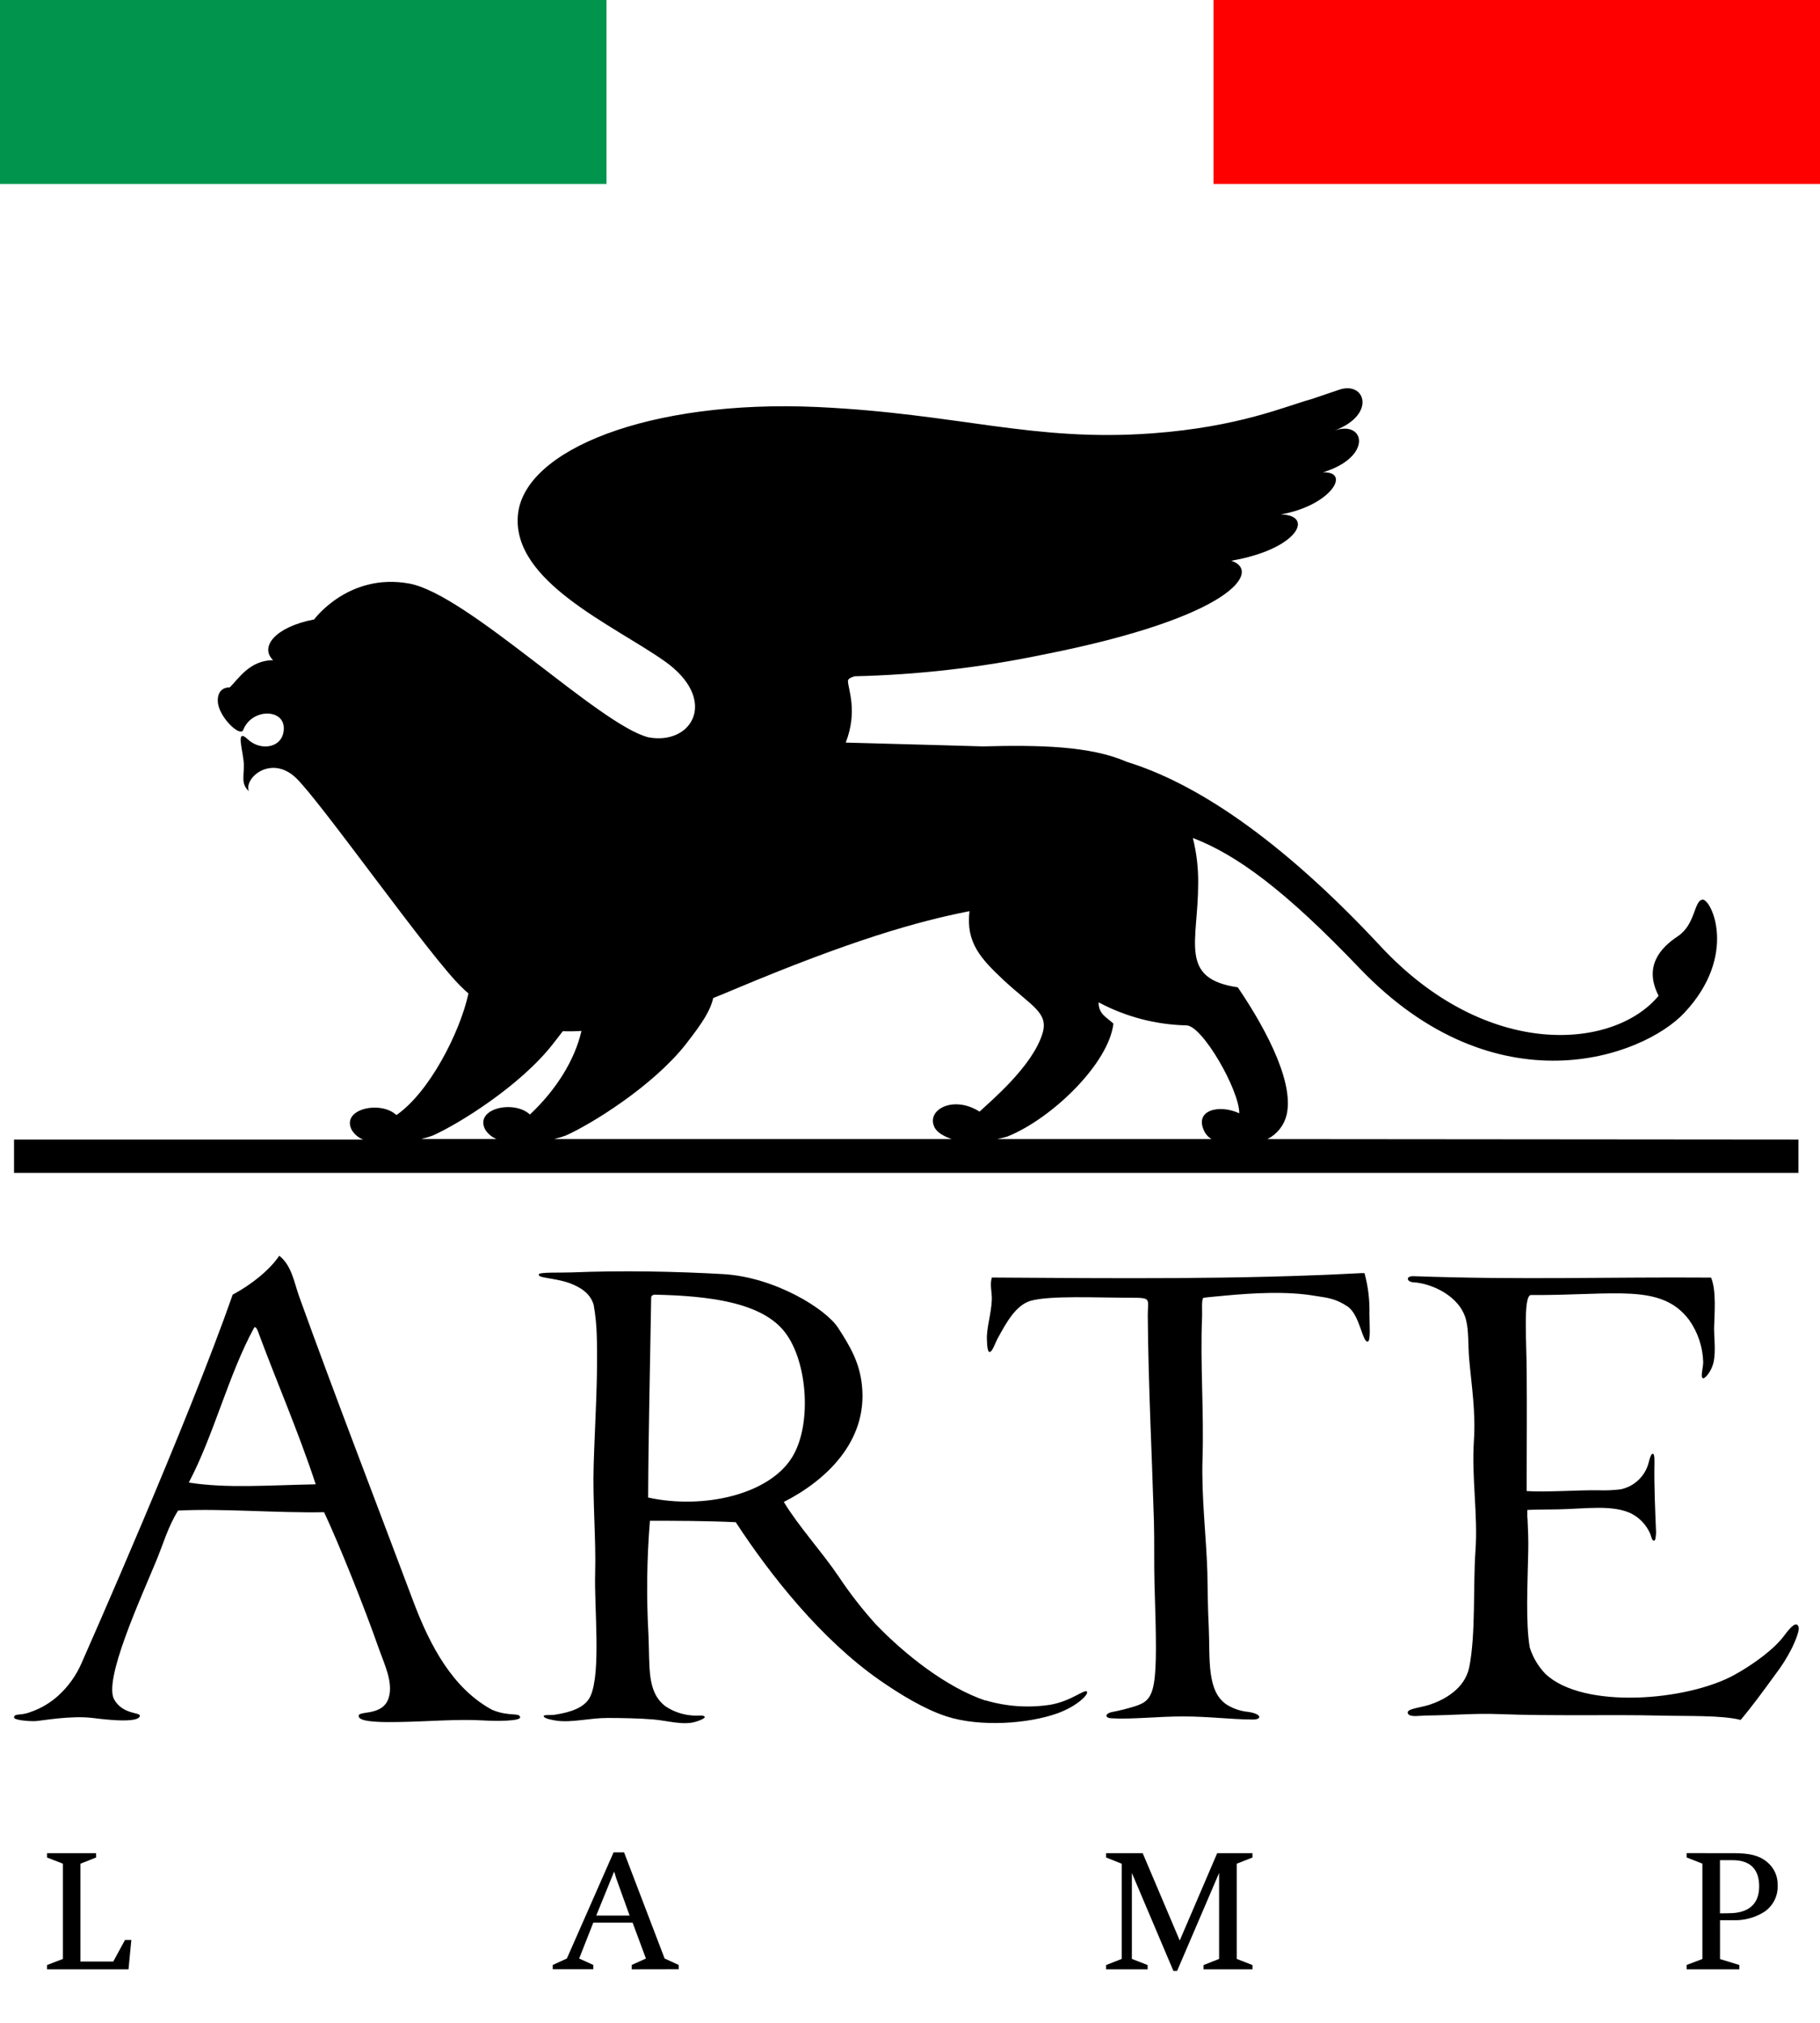
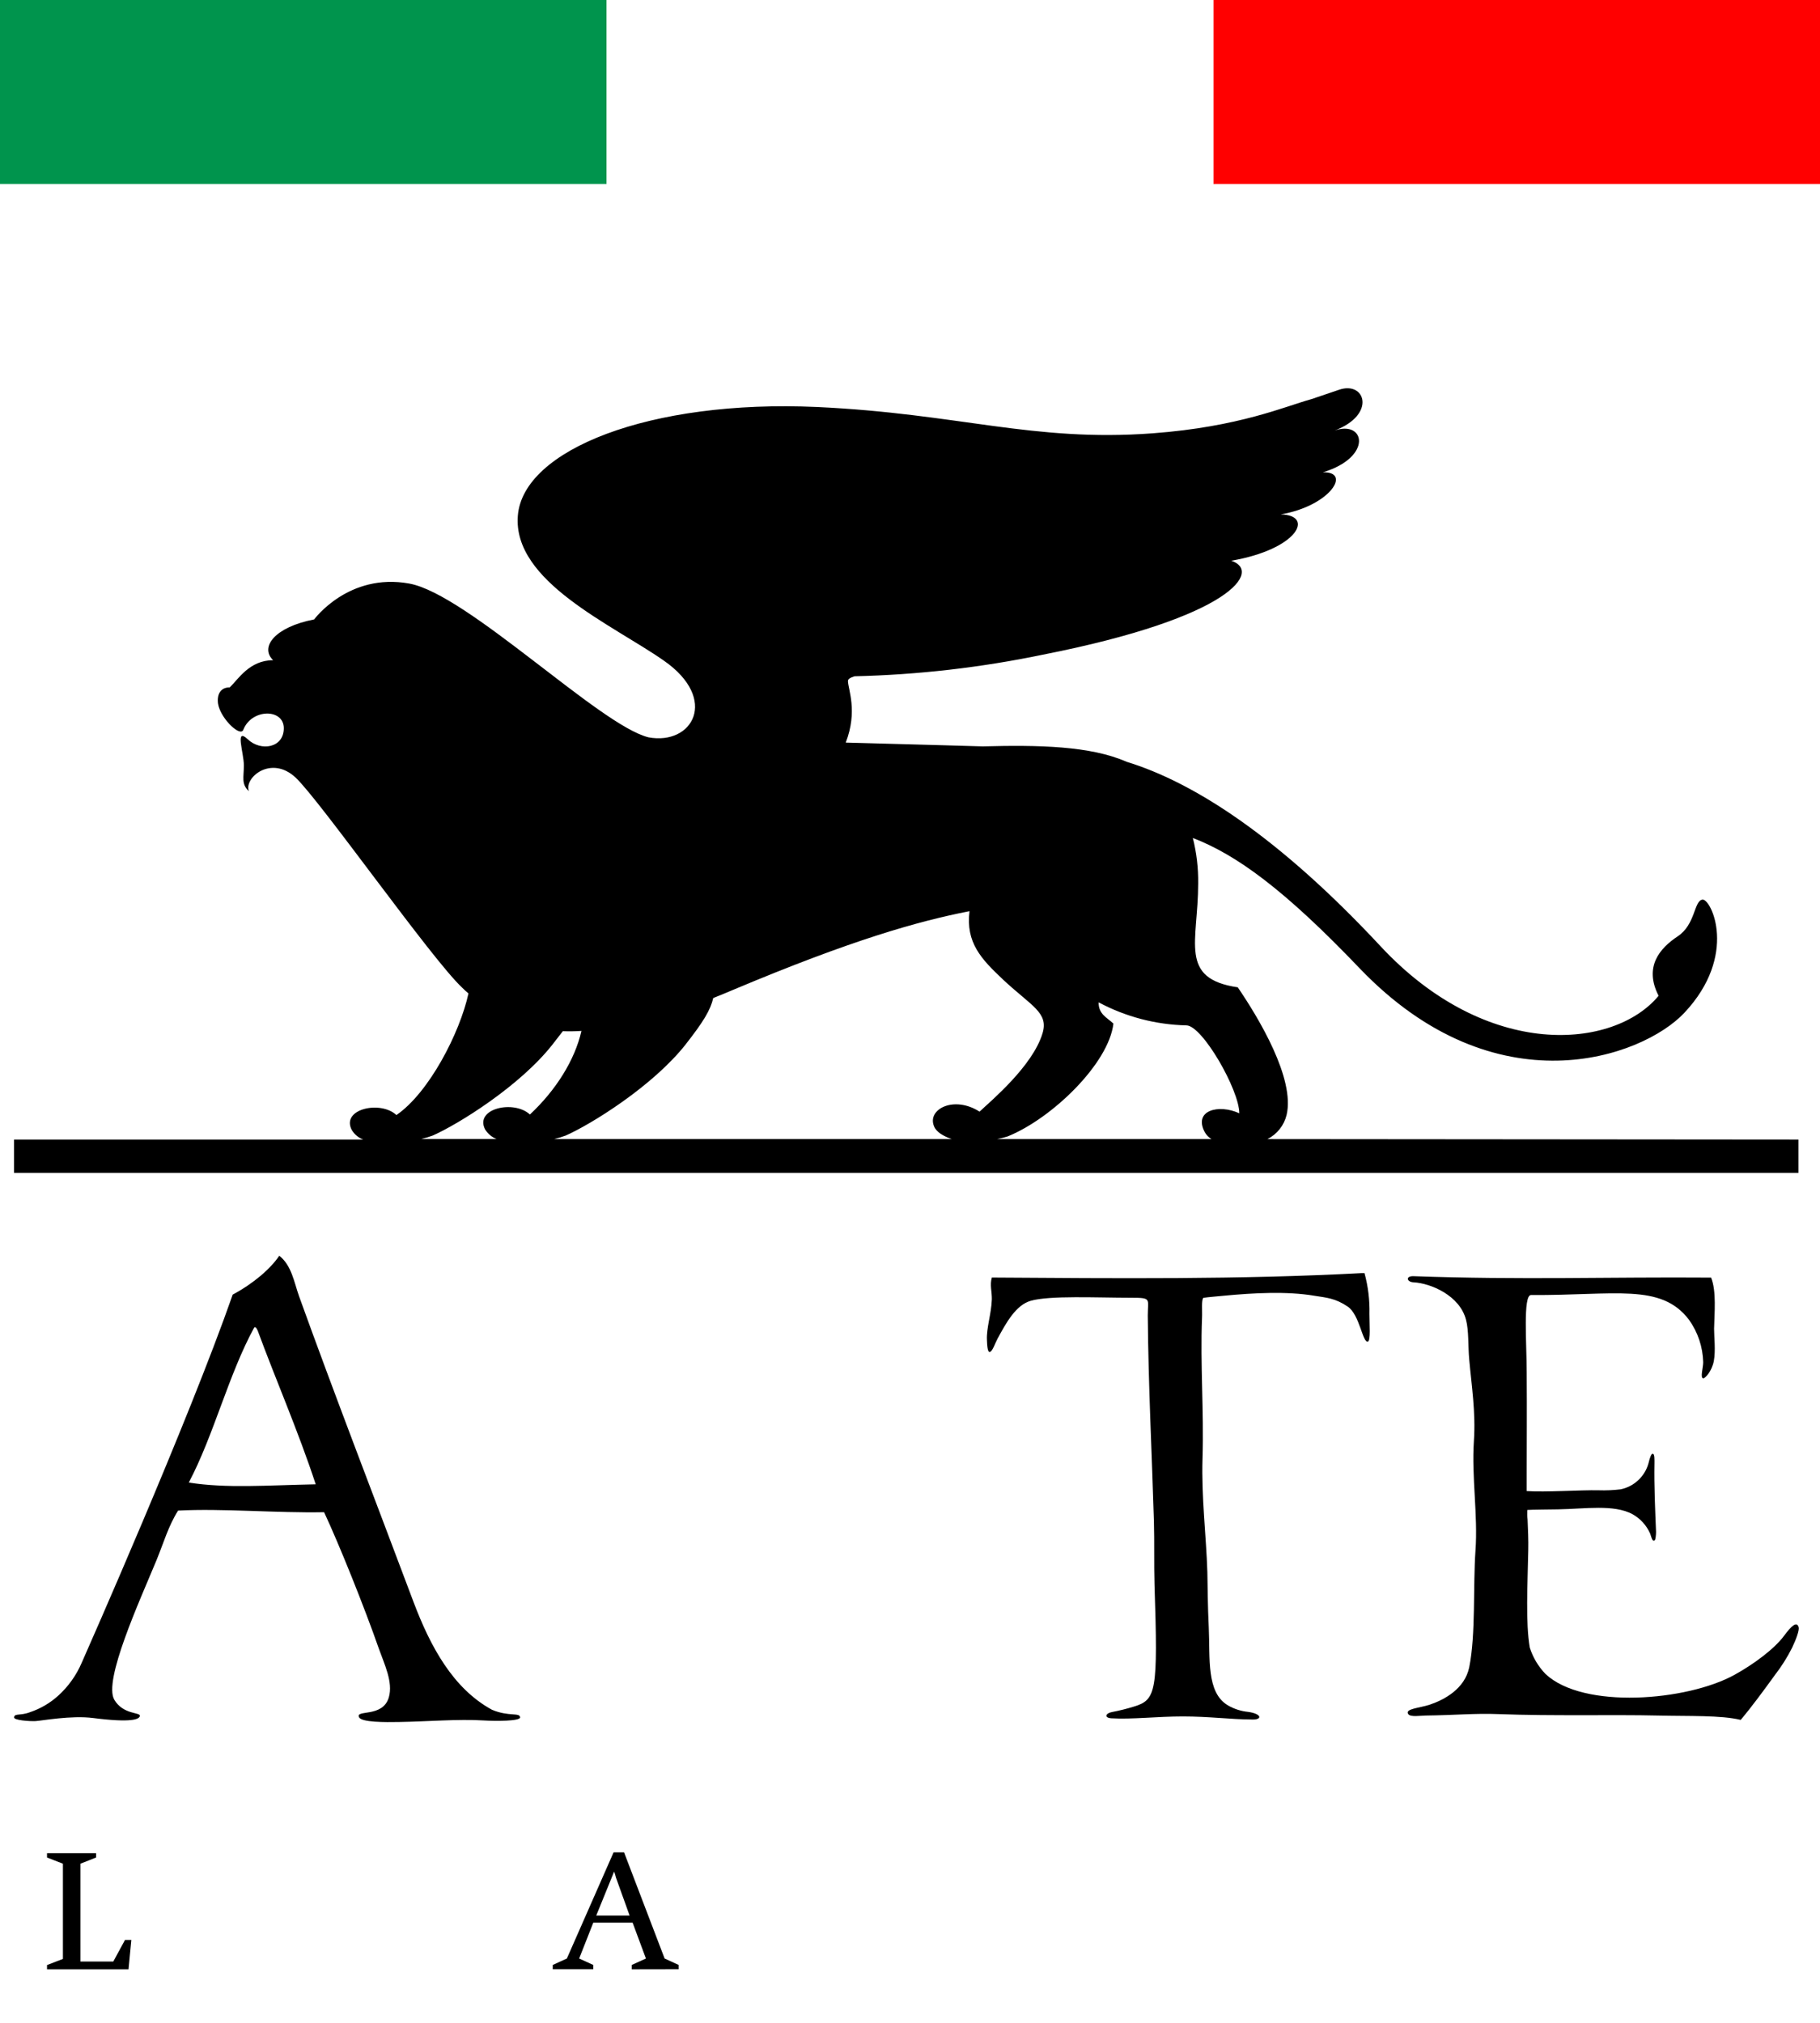
<svg xmlns="http://www.w3.org/2000/svg" width="81" height="90" viewBox="0 0 81 90" fill="none">
-   <rect width="81" height="90" fill="white" />
-   <path fill-rule="evenodd" clip-rule="evenodd" d="M43.847 75.658C42.143 75.079 40.324 73.662 38.986 72.277C38.378 71.605 37.821 70.889 37.32 70.135C36.567 69.026 35.529 67.895 34.884 66.825C36.718 65.892 38.635 64.152 38.36 61.626C38.253 60.622 37.849 59.922 37.3 59.077C36.751 58.231 34.48 56.82 32.186 56.688C30.086 56.569 27.708 56.519 25.422 56.613C24.943 56.63 24.036 56.598 23.986 56.688C23.889 56.869 24.617 56.84 25.333 57.082C25.844 57.274 26.269 57.543 26.421 58.052C26.497 58.482 26.543 58.917 26.557 59.354C26.625 61.187 26.475 63.356 26.421 65.198C26.373 66.793 26.53 68.475 26.487 70.007C26.444 71.538 26.756 74.402 26.281 75.459C26.035 76.01 25.309 76.193 24.711 76.289C24.518 76.325 24.162 76.274 24.199 76.368C24.237 76.463 24.562 76.526 24.767 76.556C25.449 76.654 26.272 76.431 27.044 76.436C27.674 76.436 28.422 76.45 29.058 76.5C29.694 76.551 30.422 76.779 30.964 76.602C31.114 76.559 31.431 76.443 31.352 76.368C31.274 76.294 31.011 76.347 30.829 76.326C30.395 76.299 29.976 76.157 29.615 75.915C28.78 75.273 28.925 74.189 28.86 72.734C28.765 71.043 28.787 69.349 28.925 67.662C29.999 67.662 31.41 67.662 32.745 67.726C34.303 70.111 36.546 72.933 39.132 74.742C40.053 75.383 41.141 76.047 42.117 76.363C43.616 76.852 45.769 76.69 47.047 76.235C47.927 75.922 48.474 75.378 48.372 75.261C48.269 75.144 47.69 75.675 46.774 75.843C45.799 75.998 44.801 75.932 43.854 75.65L43.847 75.658ZM28.846 66.629C28.857 63.873 28.927 61.07 28.981 57.733C28.981 57.657 29.049 57.592 29.187 57.604C31.512 57.657 33.921 57.929 34.949 59.295C35.958 60.62 36.142 63.461 35.229 64.874C34.185 66.51 31.286 67.16 28.853 66.63L28.846 66.629Z" fill="black" />
  <path fill-rule="evenodd" clip-rule="evenodd" d="M79.4 72.781C78.96 73.371 78.045 74.049 77.184 74.522C75.082 75.679 70.464 76.064 68.782 74.477C68.461 74.144 68.222 73.742 68.083 73.303C67.894 72.188 67.986 70.519 68.016 68.987C68.028 68.529 68.003 68.023 67.986 67.613C67.969 67.469 67.966 67.325 67.975 67.181C68.173 67.165 68.998 67.16 69.339 67.154C70.57 67.132 71.813 66.925 72.646 67.364C73.001 67.56 73.28 67.866 73.441 68.235C73.534 68.536 73.565 68.573 73.638 68.536C73.684 68.512 73.703 68.284 73.703 68.154C73.664 67.198 73.613 66.086 73.632 65.111C73.632 64.994 73.648 64.669 73.553 64.683C73.499 64.683 73.446 64.771 73.359 65.132C73.276 65.414 73.117 65.667 72.901 65.866C72.684 66.066 72.417 66.203 72.128 66.263C71.802 66.303 71.474 66.317 71.146 66.306C70.372 66.287 68.76 66.399 67.946 66.34V65.53C67.946 64.233 67.96 62.803 67.946 61.058C67.946 59.788 67.776 57.616 68.137 57.619C71.877 57.641 73.923 57.078 75.169 58.718C75.564 59.272 75.784 59.929 75.802 60.607C75.802 60.859 75.658 61.301 75.802 61.325C75.88 61.334 76.185 61.019 76.274 60.559C76.362 60.099 76.284 59.447 76.286 59.119C76.301 58.431 76.397 57.438 76.153 56.843C71.605 56.809 67.694 56.953 62.887 56.779C62.546 56.779 62.607 57.041 62.916 57.053C63.688 57.097 64.973 57.646 65.246 58.723C65.374 59.202 65.333 59.883 65.388 60.482C65.49 61.638 65.684 62.827 65.596 64.116C65.49 65.709 65.78 67.415 65.667 68.987C65.555 70.559 65.684 72.722 65.388 74.183C65.192 75.133 64.291 75.623 63.633 75.844C63.166 75.998 62.51 76.025 62.675 76.264C62.779 76.409 63.223 76.33 63.441 76.328C64.718 76.314 65.657 76.221 66.707 76.264C69.119 76.355 71.813 76.281 73.781 76.328C75.169 76.362 76.598 76.308 77.47 76.522C77.982 75.914 78.493 75.214 79.005 74.509C79.294 74.134 79.546 73.734 79.758 73.312C79.929 72.953 80.084 72.548 80.05 72.4C79.969 72.106 79.709 72.36 79.4 72.781Z" fill="black" />
  <path fill-rule="evenodd" clip-rule="evenodd" d="M60.728 56.644H60.587C55.173 56.933 49.667 56.875 44.142 56.84C44.045 57.178 44.151 57.482 44.142 57.814C44.12 58.461 43.893 59.104 43.924 59.628C43.932 59.819 43.946 60.206 44.065 60.15C44.185 60.094 44.285 59.766 44.394 59.565C44.79 58.833 45.214 58.066 45.872 57.875C46.724 57.633 48.794 57.738 50.335 57.739C51.273 57.739 51.082 57.782 51.082 58.529C51.109 61.692 51.267 64.693 51.356 67.684C51.382 68.581 51.356 69.587 51.382 70.493C51.537 75.266 51.465 75.63 50.459 75.931C50.143 76.029 49.821 76.109 49.495 76.171C49.2 76.223 49.133 76.431 49.462 76.45C50.371 76.505 51.508 76.368 52.647 76.368C53.785 76.368 54.789 76.499 55.688 76.504C56.184 76.532 56.187 76.26 55.556 76.166C55.237 76.136 54.927 76.037 54.65 75.876C53.68 75.303 53.86 73.784 53.797 72.418C53.748 71.403 53.748 70.609 53.734 69.944C53.683 68.321 53.465 66.614 53.519 64.884C53.584 62.791 53.414 60.671 53.497 58.639C53.514 58.319 53.46 57.826 53.559 57.743C53.777 57.709 54.196 57.678 54.469 57.65C55.795 57.523 57.28 57.445 58.49 57.65C59.063 57.739 59.433 57.765 59.977 58.13C60.52 58.495 60.636 59.755 60.88 59.69C61.008 59.636 60.948 58.929 60.948 58.458C60.963 57.846 60.889 57.235 60.728 56.644Z" fill="black" />
  <path fill-rule="evenodd" clip-rule="evenodd" d="M21.887 76.066C20.164 75.123 19.16 73.269 18.413 71.298C16.717 66.781 14.883 62.037 13.309 57.67C13.093 57.063 12.979 56.297 12.428 55.87C12.043 56.451 11.262 57.117 10.357 57.599C8.366 63.293 3.879 73.43 3.635 73.983C3.398 74.535 3.045 75.031 2.599 75.437C2.237 75.767 1.81 76.019 1.344 76.176C0.916 76.345 0.645 76.218 0.627 76.406C0.601 76.537 1.309 76.588 1.58 76.575C1.851 76.561 3.162 76.313 4.15 76.439C5.855 76.656 6.213 76.497 6.225 76.338C6.237 76.179 5.48 76.289 5.088 75.626C4.587 74.781 6.213 71.231 6.963 69.422C7.28 68.652 7.49 67.9 7.926 67.209C9.893 67.106 12.302 67.322 14.424 67.281C15.094 68.713 16.206 71.476 16.867 73.368C17.102 74.032 17.5 74.84 17.307 75.51C17.049 76.443 15.791 76.046 15.982 76.407C16.097 76.63 17.125 76.627 17.755 76.615C19.02 76.595 20.387 76.477 21.524 76.546C22.072 76.582 23.163 76.578 23.149 76.407C23.125 76.179 22.653 76.39 21.891 76.069L21.887 76.066ZM8.402 65.963C9.527 63.829 10.166 61.163 11.317 59.058C11.358 59.039 11.392 59.039 11.467 59.197C12.244 61.315 13.284 63.7 14.051 66.04C11.847 66.084 10.091 66.226 8.402 65.963Z" fill="black" />
  <path fill-rule="evenodd" clip-rule="evenodd" d="M56.407 50.681C56.619 50.574 56.805 50.423 56.952 50.238C57.099 50.053 57.204 49.838 57.26 49.609C57.643 47.993 56.025 45.303 55.088 43.928C52.444 43.541 53.325 41.9 53.325 39.311C53.335 38.628 53.255 37.946 53.088 37.283C55.047 38.037 57.19 39.605 60.514 43.085C66.577 49.413 73.099 47.043 74.959 45.066C77.376 42.496 76.153 39.977 75.769 40.026C75.385 40.075 75.466 41.129 74.669 41.658C73.873 42.187 73.152 43.011 73.817 44.304C71.84 46.694 66.195 47.207 61.438 42.096C56.91 37.237 53.136 34.811 50.139 33.893C48.525 33.183 46.218 33.142 43.736 33.208C43.736 33.208 40.857 33.124 37.64 33.039C38.186 31.639 37.739 30.65 37.739 30.297C37.739 30.214 37.835 30.151 38.031 30.089C40.85 30.023 43.657 29.701 46.418 29.127C54.887 27.46 56.165 25.392 54.796 24.948C57.766 24.441 58.519 22.919 57 22.887C59.206 22.51 60.166 20.97 58.876 21.015C61.105 20.339 60.759 18.682 59.397 19.156C61.272 18.447 60.761 16.942 59.6 17.34L58.369 17.757C57.22 18.07 55.164 18.992 51.297 19.279C45.963 19.675 42.671 18.4 36.367 18.109C28.921 17.771 23.28 20.011 23.047 22.943C22.813 25.874 27.233 27.778 29.547 29.394C32.008 31.108 30.822 33.168 28.865 32.806C26.696 32.277 20.8 26.436 18.216 25.964C15.51 25.47 13.981 27.56 13.981 27.56C12.224 27.898 11.55 28.796 12.157 29.374C11.102 29.374 10.606 30.219 10.226 30.583C9.638 30.583 9.694 31.189 9.694 31.189C9.694 31.851 10.689 32.836 10.829 32.469C11.203 31.519 12.631 31.519 12.631 32.4C12.631 33.281 11.608 33.445 11.024 32.89C10.439 32.336 10.853 33.497 10.853 34.047C10.853 34.596 10.729 34.873 11.075 35.203C10.853 34.596 12.07 33.58 13.156 34.596C14.242 35.612 19.209 42.674 20.566 43.94C20.655 44.026 20.737 44.109 20.849 44.201C20.466 45.962 19.087 48.623 17.643 49.611C16.939 48.951 15.176 49.335 15.652 50.268C15.768 50.466 15.948 50.618 16.163 50.701H0.625V52.184H80.041V50.701L56.407 50.681ZM48.893 44.595C50.095 45.238 51.434 45.59 52.8 45.621C53.508 45.621 55.156 48.495 55.156 49.533C54.244 49.109 53.095 49.399 53.622 50.378C53.693 50.503 53.796 50.607 53.92 50.681H44.374C44.534 50.651 44.691 50.611 44.846 50.562C46.837 49.756 49.35 47.306 49.553 45.541C49.256 45.264 48.883 45.119 48.895 44.59L48.893 44.595ZM30.522 46.459C31.306 45.459 31.619 44.938 31.744 44.404C32.037 44.287 32.33 44.169 32.641 44.035C37.893 41.827 40.837 40.992 43.148 40.54C42.978 41.939 43.66 42.662 44.655 43.597C45.925 44.781 46.679 45.053 46.396 45.981C45.956 47.43 44.12 48.967 43.595 49.459C42.454 48.728 41.249 49.352 41.571 50.113C41.67 50.366 41.986 50.551 42.359 50.681H24.661C24.834 50.638 25.005 50.586 25.172 50.525C26.292 50.033 29.054 48.328 30.523 46.459H30.522ZM19.254 50.525C20.372 50.033 23.137 48.328 24.6 46.459C24.77 46.245 24.912 46.052 25.048 45.88C25.325 45.89 25.602 45.886 25.878 45.868C25.581 47.166 24.748 48.498 23.584 49.587C22.88 48.928 21.117 49.312 21.587 50.245C21.706 50.44 21.886 50.592 22.099 50.678H18.747C18.919 50.636 19.088 50.585 19.254 50.525Z" fill="black" />
  <path fill-rule="evenodd" clip-rule="evenodd" d="M5.719 87.62H2.093V87.429L2.8 87.156V82.92L2.093 82.644V82.451H4.276V82.644L3.579 82.92V87.273H5.042L5.562 86.314H5.845L5.719 87.62Z" fill="black" />
-   <path fill-rule="evenodd" clip-rule="evenodd" d="M28.115 87.62V87.425L28.747 87.138L28.154 85.542H26.405L25.776 87.138L26.405 87.425V87.616H24.6V87.425L25.229 87.138L27.308 82.414H27.774L29.579 87.138L30.206 87.425V87.616L28.115 87.62ZM27.496 83.767C27.463 83.669 27.443 83.62 27.411 83.53C27.39 83.442 27.364 83.356 27.332 83.271L26.536 85.227H28.021L27.496 83.767Z" fill="black" />
-   <path fill-rule="evenodd" clip-rule="evenodd" d="M53.565 87.62V87.429L54.257 87.156V83.331L52.387 87.692H52.224L50.374 83.331V87.156L51.076 87.429V87.62H49.228V87.429L49.922 87.156V82.92L49.228 82.644V82.451H50.856L52.505 86.337L54.172 82.451H55.742V82.644L55.041 82.92V87.156L55.742 87.429V87.62H53.565Z" fill="black" />
-   <path fill-rule="evenodd" clip-rule="evenodd" d="M77.155 82.451C77.825 82.451 78.278 82.539 78.642 82.842C78.797 82.969 78.921 83.13 79.004 83.312C79.086 83.495 79.124 83.694 79.115 83.894C79.124 84.123 79.074 84.352 78.969 84.556C78.864 84.761 78.708 84.936 78.516 85.065C78.1 85.325 77.615 85.454 77.124 85.435H76.55V87.162L77.411 87.427V87.62H75.064V87.425L75.766 87.16V82.916L75.064 82.641V82.45L77.155 82.451ZM76.928 85.124C77.482 85.124 78.292 84.977 78.292 83.921C78.292 83.302 78.018 82.763 77.116 82.763H76.548V85.129L76.928 85.124Z" fill="black" />
+   <path fill-rule="evenodd" clip-rule="evenodd" d="M28.115 87.62V87.425L28.747 87.138L28.154 85.542H26.405L25.776 87.138L26.405 87.425V87.616H24.6V87.425L25.229 87.138L27.308 82.414H27.774L29.579 87.138L30.206 87.425V87.616L28.115 87.62ZM27.496 83.767C27.463 83.669 27.443 83.62 27.411 83.53C27.39 83.442 27.364 83.356 27.332 83.271L26.536 85.227H28.021Z" fill="black" />
  <rect width="27" height="8.184" fill="#00944D" />
  <rect x="54" width="27" height="8.184" fill="#FF0000" />
  <rect x="27" width="27" height="8.184" fill="white" />
</svg>